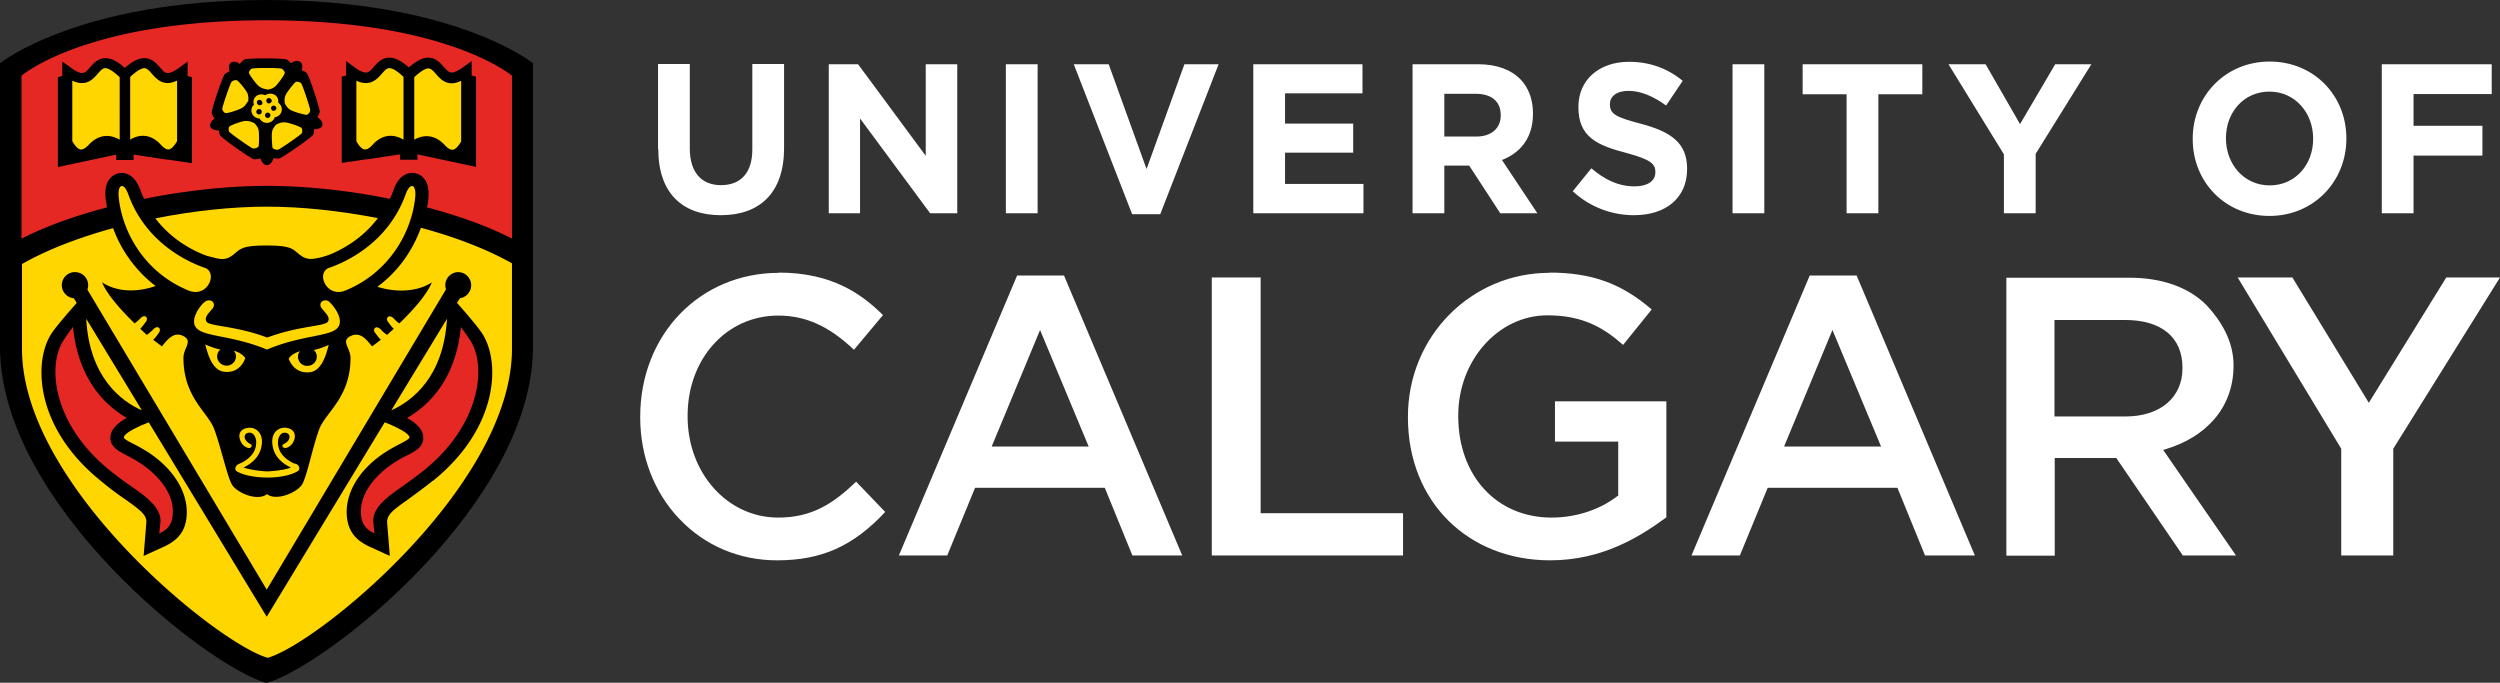
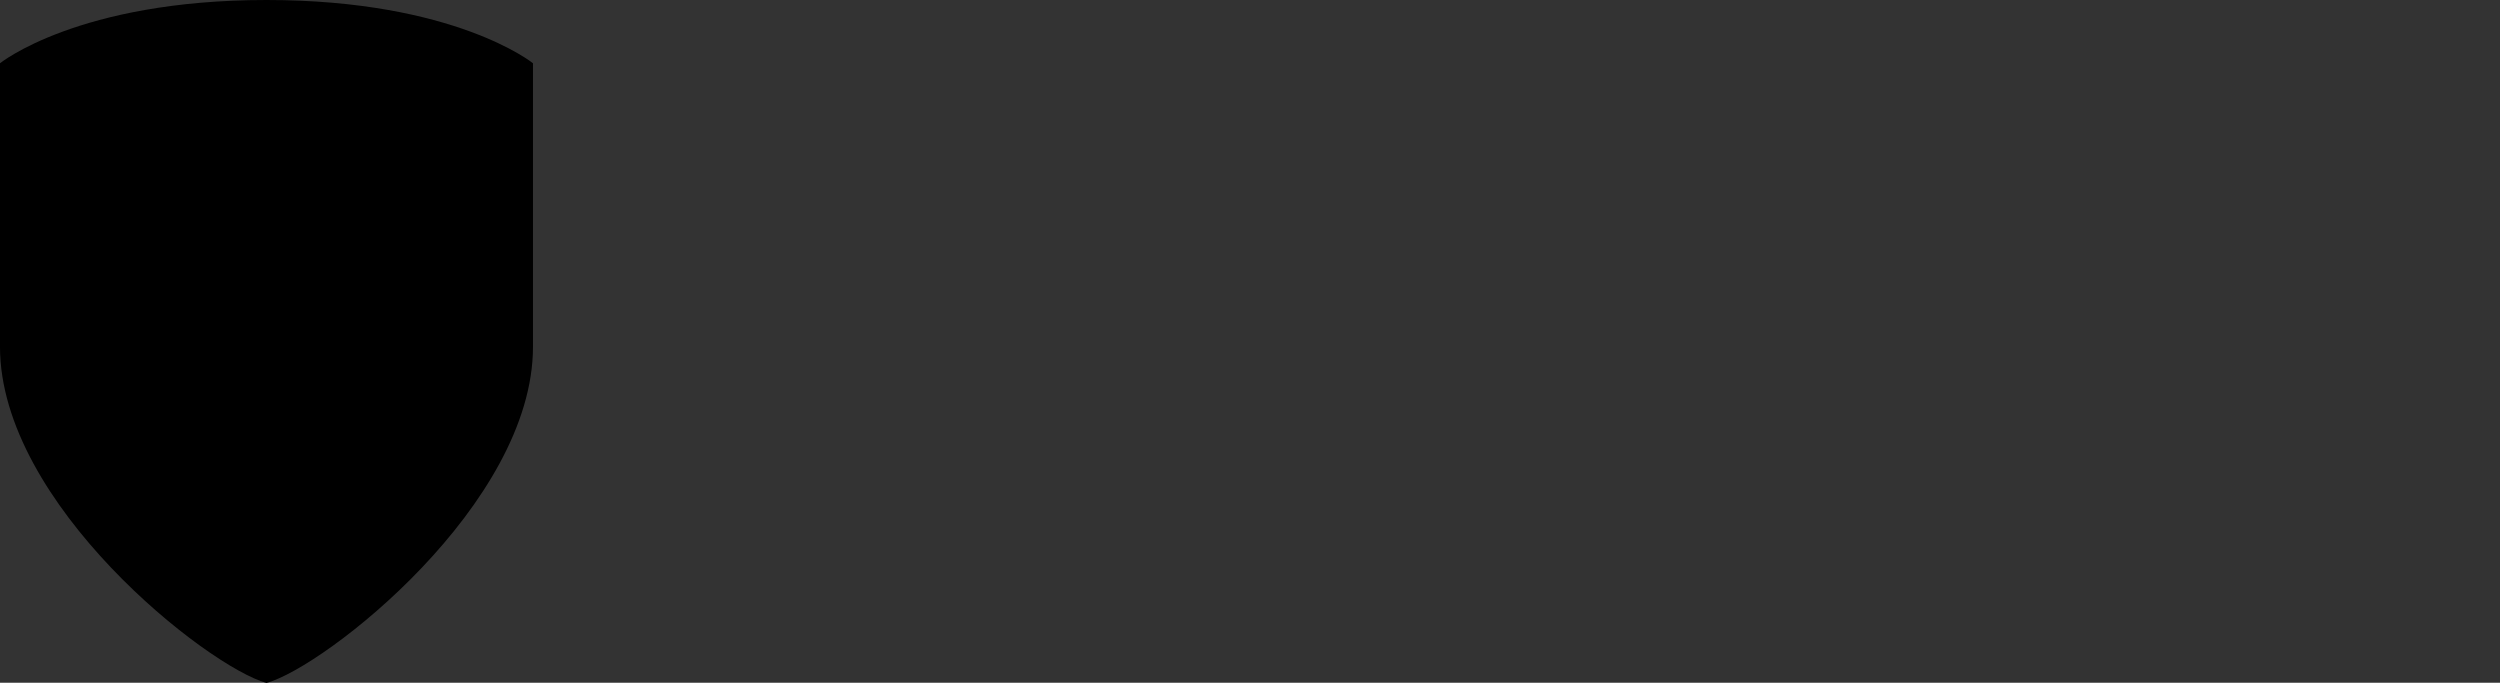
<svg xmlns="http://www.w3.org/2000/svg" id="Layer_2" data-name="Layer 2" viewBox="0 0 102.35 27.95">
  <rect x="0" y="0" width="102.35" height="27.95" fill="#333333" stroke="none" />
  <defs>
    <style>.cls-3{fill:#ffd600}</style>
  </defs>
  <g id="Layer_1-2" data-name="Layer 1">
    <path d="M10.91 0C3.2 0 0 2.59 0 2.59V14.2c0 6.43 8.5 13.1 10.91 13.76 2.41-.66 10.91-7.33 10.91-13.76V2.59S18.63 0 10.91 0" />
-     <path d="M9.58 14.37c.05.06.08.14.08.22 0 .21-.17.38-.38.38s-.39-.17-.39-.38c0-.11.05-.21.13-.28-.3-.06-.62-.21-.62-.21.07.22.23 1.06.78 1.12.68.08.86-.56.86-.56s-.11-.2-.46-.3m3.26-.04c.08.07.13.17.13.28 0 .21-.17.38-.39.38s-.38-.17-.38-.38c0-.09.03-.16.08-.22-.35.1-.46.3-.46.3s.18.63.86.56c.55-.06.71-.9.78-1.12 0 0-.32.15-.62.21m.65-1.97c-.22-.18-.52.05-.29.3.18.21.31.34.23.5-.11.21-1.15.16-2.49.66-1.33-.5-2.38-.45-2.49-.66-.08-.15.04-.29.23-.5.22-.25-.07-.48-.3-.3-.19.15-.53.63-.41.95.19.51 1.38.35 2.96 1 1.58-.66 2.77-.5 2.96-1 .12-.32-.22-.79-.41-.95m-1.4 6.63c-.2-.08-.57-.29-.67-.66-.09-.34.04-.57.19-.61.14-.03.3.06.24.24-.04.13-.19.2-.24.23-.09.05-.01.17.1.15.24-.05.38-.31.37-.5-.01-.29-.34-.36-.52-.32-.28.06-.49.33-.37.82.11.46.51.7.73.8-.18.08-.58.14-.97.16-.39-.02-.78-.09-.97-.16.21-.1.61-.34.72-.8.12-.48-.09-.76-.37-.82-.18-.03-.51.03-.52.32 0 .19.13.45.37.5.11.02.18-.09.1-.15-.05-.03-.19-.1-.24-.23-.06-.18.09-.27.24-.24.15.04.28.27.19.61-.1.37-.47.58-.67.66-.17.07-.2.25-.09.31.36.2.89.25 1.22.25h.06c.33 0 .85-.05 1.21-.26.11-.06.08-.24-.09-.31M10.94 3.67c.1-.01.21-.04.3-.11.01-.01.03-.02.04-.03.1-.1.31-.38.37-.51.01-.02.01-.05 0-.08a.385.385 0 0 0-.12-.13c-.09-.03-1.11-.04-1.21 0h-.02c-.05.03-.13.13-.1.2.06.12.28.42.39.51.1.09.23.12.34.14m-.77.5c.01-.09.02-.2-.02-.31 0-.02-.01-.03-.02-.05-.06-.12-.28-.4-.39-.49a.114.114 0 0 0-.08-.03.3.3 0 0 0-.17.07c-.06.08-.38 1.01-.38 1.11v.02c.02.05.08.16.16.15.14-.01.5-.13.63-.2.12-.06.19-.17.25-.27m.25.87a.746.746 0 0 0-.31-.08h-.05c-.15.02-.49.14-.61.21-.02.01-.04.03-.05.06-.02.07 0 .15.01.17.06.08.88.66.98.69h.02c.06 0 .19-.03.21-.1.02-.13.02-.51 0-.64s-.11-.23-.19-.31m.93.05a.71.71 0 0 0-.18.26c0 .02-.01.03-.01.05-.03.14 0 .49.01.63 0 .03.02.05.05.07.06.04.15.04.18.04.1-.03.92-.6.98-.68v-.01c.02-.05.03-.18-.04-.22-.12-.07-.49-.19-.63-.21a.62.62 0 0 0-.36.08m.33-.85c.05.08.11.18.2.24.01 0 .03.02.05.03.13.07.48.17.62.19.03 0 .05 0 .08-.03.06-.04.09-.13.09-.15 0-.1-.31-1.03-.37-1.11l-.01-.01c-.05-.03-.17-.09-.23-.03-.1.09-.33.39-.39.51-.06.11-.05.25-.04.36m-.16.08s-.07-.09-.11-.12c0-.03.01-.07 0-.1a.296.296 0 0 0-.13-.21.363.363 0 0 0-.4.01.363.363 0 0 0-.35.02c-.07.05-.12.13-.13.21-.01.06 0 .11.02.16-.03.02-.05.05-.07.08-.04.08-.05.17-.02.25.04.14.18.23.32.23.06.11.17.18.3.18.15 0 .28-.1.32-.23.13-.02.23-.1.27-.22.03-.08.02-.17-.02-.25m-.86.35a.108.108 0 0 1-.14-.07c-.02-.06.01-.12.07-.14.06-.02.13.01.14.07.02.06-.01.12-.07.14m.06-.39c-.05.04-.12.02-.16-.03-.04-.05-.03-.12.02-.15.05-.04.12-.02.16.03.04.05.03.12-.02.15m.26.54c-.06 0-.11-.05-.11-.11s.05-.11.11-.11.11.05.11.11-.05.11-.11.11m-.01-.62c-.05-.03-.06-.1-.03-.15.03-.05.1-.06.16-.02.05.04.06.11.02.15-.04.05-.11.06-.15.03m.23.32a.123.123 0 0 1-.08-.14c.02-.06.09-.09.14-.07.06.02.09.08.07.13-.02.06-.08.09-.14.07M4.89 3.15c-.31-.29-.49-.36-.58-.36-.05 0-.12.02-.22.13-.03.03-.05.06-.08.09-.15.17-.33.39-.66.39-.12 0-.25-.03-.39-.1v2.48c.13.22.25.34.36.34.06 0 .16-.03.32-.2.37-.39.81-.46 1.26-.2V3.15Zm1.98.25c-.32 0-.51-.22-.66-.39-.03-.03-.05-.06-.08-.09-.11-.11-.17-.13-.22-.13-.09 0-.27.07-.58.36v2.57c.17-.11.35-.16.52-.16.26 0 .51.12.73.36.15.17.26.2.31.2.11 0 .23-.12.36-.34V3.3c-.14.06-.27.1-.38.1m10.07 2.33c.45-.26.89-.19 1.26.2.15.17.26.2.32.2.11 0 .23-.12.36-.34V3.31c-.14.06-.26.1-.38.1-.33 0-.51-.22-.66-.39-.03-.03-.05-.06-.08-.09-.11-.11-.17-.13-.22-.13-.09 0-.27.07-.58.36v2.57ZM14.97 3.4a.8.8 0 0 1-.38-.1v2.48c.12.22.25.34.36.34.06 0 .16-.03.31-.2.22-.24.47-.36.73-.36.17 0 .35.05.53.16V3.15c-.31-.3-.49-.36-.58-.36-.05 0-.12.02-.22.13-.03.03-.05.06-.08.09-.15.17-.34.39-.66.39m-6.61 7.56c-.8-.28-2.43-1.09-3.12-3.01-.18-.5-.44-.42-.39.11.13 1.38 1.01 3.07 2.85 3.83.79.33 1.23-.73.67-.93m5.11 0c.8-.28 2.43-1.09 3.12-3.01.18-.5.44-.42.39.11-.13 1.38-1.01 3.07-2.85 3.83-.79.33-1.23-.73-.67-.93" class="cls-3" />
-     <path d="M12.99 10.57c.11-.02.26-.06.44-.12.49-.19 1.37-.63 2.04-1.52-1.55-.3-3.13-.47-4.54-.47s-3.01.17-4.57.48c.7.92 1.62 1.36 2.1 1.53.15.04.29.08.38.1.22.05.45.08.72-.15.28-.23.33-.37 1.35-.37s1.07.14 1.35.37c.28.23.5.19.72.15m5.32 2.48-2.28 3.75c.86-.39 2.14-1.36 2.28-3.75M5.81 16.8l-2.28-3.75c.13 2.39 1.42 3.37 2.28 3.75" class="cls-3" />
-     <path d="M17.23 9.33c-.31.86-.88 1.75-1.78 2.41.71.23 1.61.23 2.23-.18-.21.53-.86 1.23-1.33 1.68a1.14 1.14 0 0 1-.23-.2c-.19-.2-.36-.02-.23.14.04.06.16.22.23.28-.14.13-.24.22-.27.25-.1-.06-.19-.14-.26-.22-.19-.2-.36-.02-.23.14.05.06.17.23.23.28-.12.09-.24.19-.36.27-.24-.3-.49-.61-.88-.42-.41.21 0 .48 0 .89 0 1.63-1.02 2.23-1.28 2.92s-.5 1.92-.7 2.26c-.2.33-1.05.7-1.44.4-.39.31-1.25-.06-1.44-.4-.19-.34-.46-1.57-.72-2.26-.25-.69-1.26-1.29-1.26-2.92 0-.41.4-.68 0-.89-.38-.2-.64.12-.88.42-.11-.08-.24-.18-.36-.27.07-.05.19-.22.23-.28.13-.17-.04-.35-.23-.14-.07.07-.17.16-.26.22-.03-.03-.13-.12-.27-.25.07-.06.18-.22.23-.28.13-.17-.04-.35-.23-.14-.06.07-.15.14-.23.2-.47-.46-1.12-1.15-1.33-1.68.64.42 1.47.4 2.19.15a5.258 5.258 0 0 1-1.74-2.37c-1.38.38-2.68.87-3.73 1.47v3.47c0 5.6 8 12.07 10.06 12.65 2.05-.58 10-7.05 10-12.65v-3.5c-1.05-.59-2.34-1.08-3.71-1.45m.46 10.36c-.44.35-.78.59-1.05.79-.6.42-.83.61-.81.93l.11 1.35-.79-.36c-.62-.28-.91-.65-.97-1.26-.08-.94.49-1.91 1.55-2.61.25-.16.47-.28.65-.37.18-.09.34-.19.36-.23.03-.1-.16-.27-.74-.53-.06-.03-.17-.07-.27-.11l-4.83 7.96-4.83-7.96c-.1.04-.21.09-.27.11-.58.26-.78.43-.74.53.02.05.18.14.36.23s.4.21.65.37c1.05.7 1.63 1.67 1.55 2.61-.05.6-.34.98-.97 1.26l-.79.36.11-1.35c.03-.31-.21-.5-.81-.93-.28-.19-.62-.43-1.05-.79-2.7-2.17-2.79-4.91-2-6.07.26-.38 1.01-1.21 1.01-1.22l-.12-.19a.541.541 0 0 1-.49-.53c0-.3.24-.54.54-.54s.54.24.54.54c0 .06-.01.11-.03.16 0 0 .01 0 0 .02l7.34 12.28 7.33-12.28s0-.01.01-.02a.453.453 0 0 1-.03-.16c0-.3.24-.54.54-.54a.538.538 0 0 1 .06 1.07l-.12.19s.75.84 1.01 1.22c.79 1.17.7 3.9-2 6.07" class="cls-3" />
-     <path d="M10.91.83C3.5.83.88 3.1.88 3.1v6.67c1-.51 2.21-.94 3.5-1.28l-.06-.39c-.03-.36.03-.63.2-.81.12-.13.28-.21.46-.21.19 0 .54.09.76.68.05.13.1.26.16.38 1.71-.34 3.45-.53 5.02-.53s3.32.18 5.04.53c.06-.12.11-.24.16-.38.21-.6.57-.68.76-.68.17 0 .34.07.46.21.17.18.23.46.2.81-.01.13-.03.26-.06.39 1.28.34 2.48.76 3.48 1.28V3.1S18.31.83 10.91.83M7.86 6.68l-1.01-.15H6.8l-1.33-.2v.22h-.71v-.22l-2.39.51V3.16l.18-.05v-.59l.35.25c.24.18.39.22.46.22.12 0 .21-.09.33-.24.03-.03.06-.07.09-.1.17-.18.34-.27.54-.27.23 0 .49.13.79.4.31-.27.56-.4.8-.4.2 0 .37.09.54.27.03.03.06.07.09.1.13.15.21.24.33.24.08 0 .22-.04.47-.22l.34-.25v.59l.18.05v3.53Zm5.35-1.55c-.04.1-.17.16-.35.16 0 .1-.02.2-.05.24-.1.13-1.22.91-1.38.96h-.06c-.05 0-.11 0-.17-.02-.05.17-.15.29-.27.29s-.22-.11-.27-.28c-.07.03-.14.04-.2.04h-.07c-.16-.05-1.28-.84-1.37-.97a.478.478 0 0 1-.06-.21c-.18 0-.32-.06-.35-.16-.03-.11.04-.23.18-.33a.433.433 0 0 1-.12-.25c0-.16.43-1.43.53-1.56.03-.03.1-.08.2-.12-.05-.16-.03-.3.06-.36s.23-.04.36.06c.06-.09.15-.17.2-.19.1-.03.57-.04.76-.04.3 0 .84.01.94.04.05.02.13.08.19.16.14-.1.29-.13.38-.06.09.06.11.2.06.35.11.03.2.09.22.13.1.13.52 1.4.52 1.56 0 .05-.04.14-.1.22.15.1.24.23.2.34m6.29 1.7-2.39-.51v.22h-.71v-.22l-1.33.2H15l-1.01.15V3.14l.18-.05V2.5l.34.25c.24.18.39.22.47.22.12 0 .2-.09.33-.24.03-.03.06-.07.09-.1.17-.18.34-.27.54-.27.23 0 .49.13.8.4.31-.27.56-.4.79-.4.2 0 .37.09.54.27.03.03.06.07.09.1.13.15.22.24.33.24.08 0 .22-.04.47-.22l.35-.25v.59l.18.05v3.68Zm-2.82 10.28c.33.18.67.45.67.81 0 .38-.32.55-.66.72-.18.09-.37.19-.59.34-.33.22-1.4 1.02-1.3 2.1.04.38.18.58.55.76l-.05-.49c-.02-.49.41-.89 1.04-1.33.27-.19.6-.42 1.03-.76 2.33-1.87 2.59-4.3 1.89-5.34-.09-.14-.23-.34-.37-.53-.21 2.12-1.29 3.19-2.2 3.72M2.98 13.39c-.14.19-.28.39-.37.53-.7 1.04-.44 3.47 1.89 5.34.42.34.76.57 1.03.76.63.44 1.06.85 1.04 1.33l-.05.49c.38-.18.52-.39.55-.76.1-1.09-.97-1.88-1.3-2.1-.22-.15-.42-.25-.59-.34-.34-.18-.66-.34-.66-.72 0-.36.34-.63.67-.81-.91-.53-1.99-1.6-2.2-3.72" style="fill:#e52823" />
-     <path d="M26.94 6.11V2.62h1.3v3.45c0 .99.48 1.51 1.28 1.51s1.28-.5 1.28-1.46v-3.5h1.3v3.44c0 1.85-1.01 2.75-2.59 2.75s-2.56-.91-2.56-2.71m6.98-3.47h1.2l2.77 3.75V2.63h1.29v6.1h-1.11l-2.87-3.88v3.88h-1.28v-6.1zm7.25 0h1.3v6.1h-1.3zm2.78 0h1.43l1.55 4.29 1.55-4.29h1.4L47.5 8.77h-1.15l-2.39-6.14zm7.35 0h4.47v1.19h-3.17v1.24h2.79v1.19h-2.79v1.28h3.21v1.2h-4.51v-6.1zm6.51 0h2.7c.75 0 1.34.22 1.73.62.33.34.51.82.51 1.39v.02c0 .99-.52 1.6-1.27 1.89l1.45 2.18h-1.52l-1.27-1.95h-1.02v1.95h-1.3v-6.1Zm2.62 2.96c.63 0 1-.35 1-.86v-.02c0-.57-.39-.87-1.02-.87h-1.29v1.75h1.32Zm3.94 2.25.77-.95c.53.45 1.09.74 1.77.74.53 0 .85-.22.85-.57v-.02c0-.34-.2-.51-1.19-.78-1.19-.31-1.96-.65-1.96-1.87v-.02c0-1.11.86-1.84 2.07-1.84.86 0 1.6.28 2.2.78l-.68 1.01c-.52-.38-1.04-.6-1.54-.6s-.76.24-.76.53v.02c0 .4.25.53 1.28.8 1.2.32 1.88.77 1.88 1.83v.02c0 1.21-.9 1.89-2.17 1.89-.9 0-1.8-.32-2.51-.98m6.54-5.2h1.3v6.1h-1.3zm4.67 1.23h-1.8V2.63h4.9v1.23h-1.8v4.87h-1.3V3.86zm6.44 2.46-2.27-3.69h1.52l1.41 2.45 1.44-2.45h1.48L83.34 6.3v2.43h-1.3V6.32zm7.73-.63v-.02c0-1.73 1.33-3.15 3.15-3.15s3.14 1.4 3.14 3.14v.02c0 1.74-1.33 3.16-3.15 3.16s-3.14-1.4-3.14-3.14m4.93-.01v-.02c0-1.05-.74-1.92-1.79-1.92s-1.78.85-1.78 1.9v.02c0 1.05.74 1.92 1.79 1.92s1.78-.85 1.78-1.9m2.81-3.06h4.5v1.22h-3.2v1.3h2.82v1.22h-2.82v2.36h-1.3v-6.1zm-65.62 8.54c-3.24 0-5.68 2.53-5.68 5.89v.03c0 1.59.57 3.07 1.6 4.15 1.04 1.1 2.46 1.7 4 1.7 1.83 0 3.12-.58 4.43-1.98l-1.19-1.24c-.95.91-1.82 1.47-3.19 1.47-2.08 0-3.71-1.82-3.71-4.14v-.03c0-2.34 1.6-4.1 3.71-4.1 1.12 0 2.08.43 3.1 1.4l1.19-1.42c-.88-.87-2.09-1.74-4.28-1.74m14.49 11.58h2.04l-4.84-11.46h-1.92L36.8 22.74h1.98l1.14-2.77h5.31l1.13 2.77Zm-1.79-4.46H40.6l1.98-4.77 1.99 4.77Zm34.24 4.46h2.04l-4.84-11.46h-1.92l-4.84 11.46h1.98l1.14-2.77h5.31l1.13 2.77Zm-1.8-4.46h-3.97l1.98-4.77 1.99 4.77Zm-27.4 4.46h7.83v-1.73h-5.83v-9.65h-2v11.38zm13.82-11.57c-3.18 0-5.79 2.58-5.79 5.89v.03c0 3.45 2.46 5.85 5.82 5.85 2.13 0 3.66-.95 4.76-1.76v-4.75h-4.56v1.65h2.59v2.22h-.02c-.73.57-1.71.89-2.71.89-2.25 0-3.82-1.71-3.82-4.15v-.03c0-2.26 1.64-4.1 3.65-4.1 1.42 0 2.27.48 3.1 1.21l1.17-1.45c-1.24-1.07-2.46-1.51-4.2-1.51m25.94 11.58h2.18l-2.98-4.32.07-.02c1.69-.5 2.81-1.71 2.81-3.43v-.03c0-.97-.51-1.81-1.1-2.44-.73-.74-1.83-1.13-3.17-1.13h-5.03v11.38h1.98v-4h2.52l2.73 4Zm-2.34-5.69h-2.91V13.1H87c1.49 0 2.35.71 2.35 1.95v.03c0 1.2-.92 1.97-2.33 1.97m8.83 5.69h2.13v-4.37l4.37-7.01h-2.2l-3.17 5.13-3.13-5.13h-2.24l4.24 7.01v4.37z" style="fill:#fff" />
  </g>
</svg>